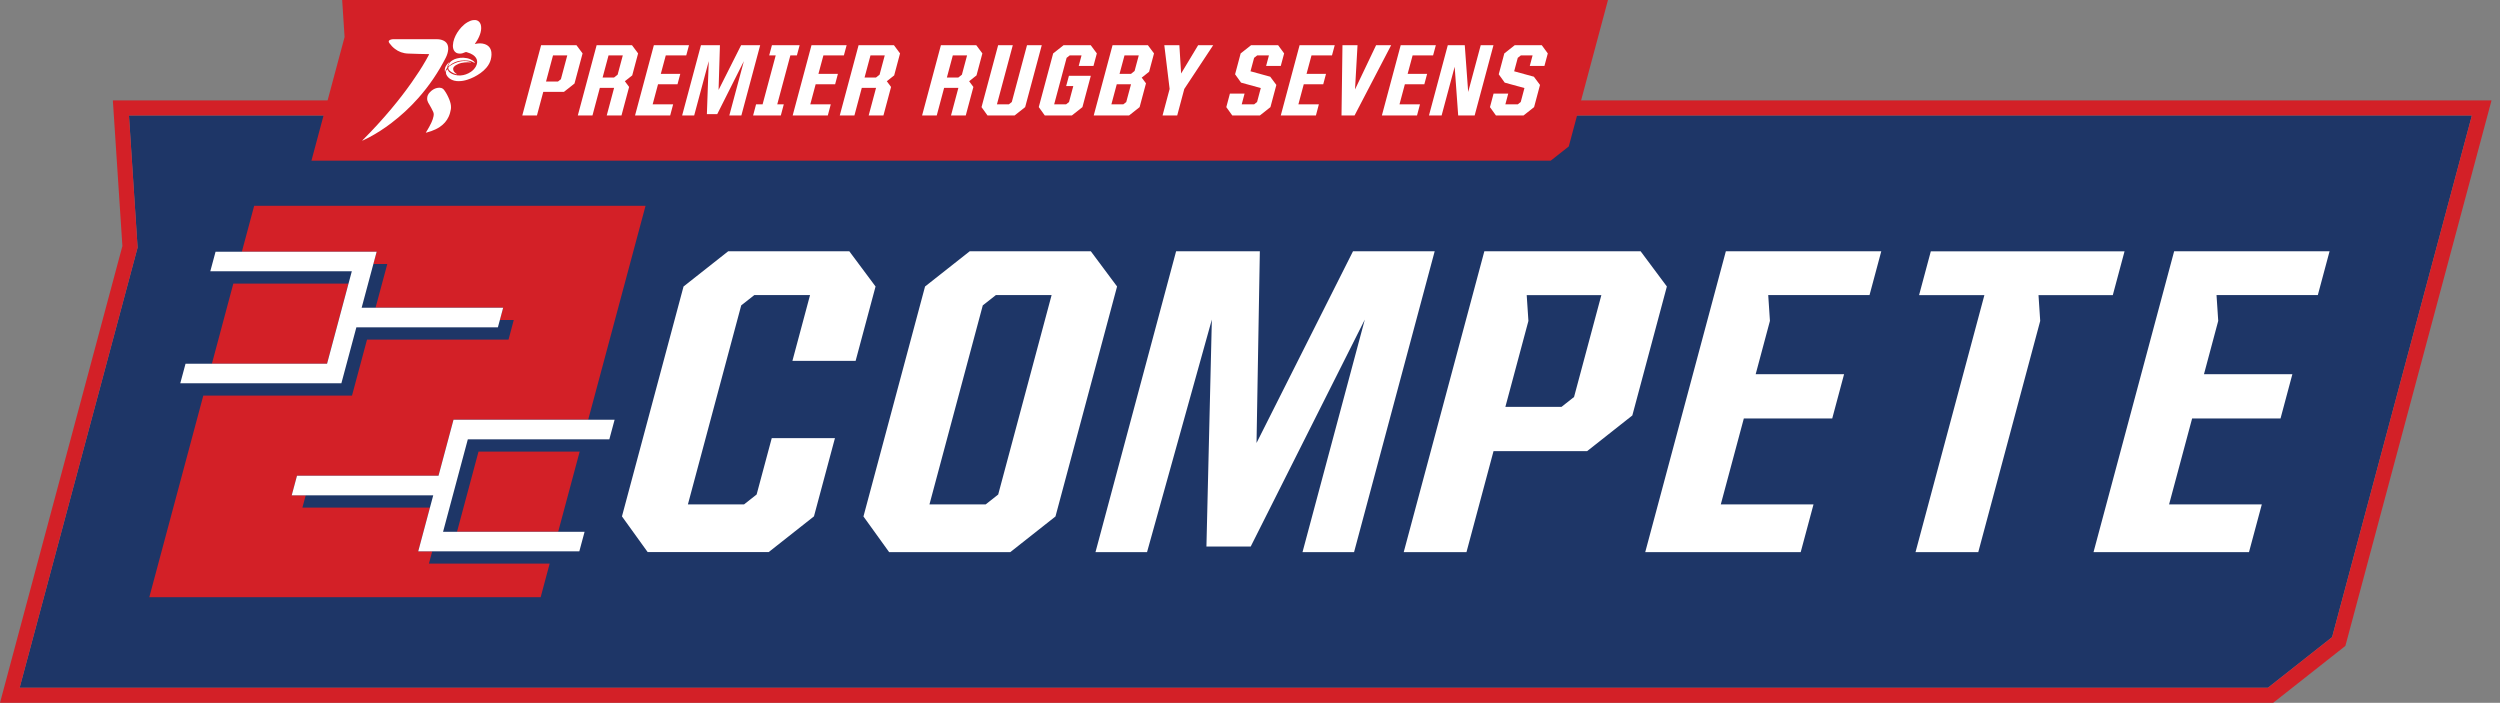
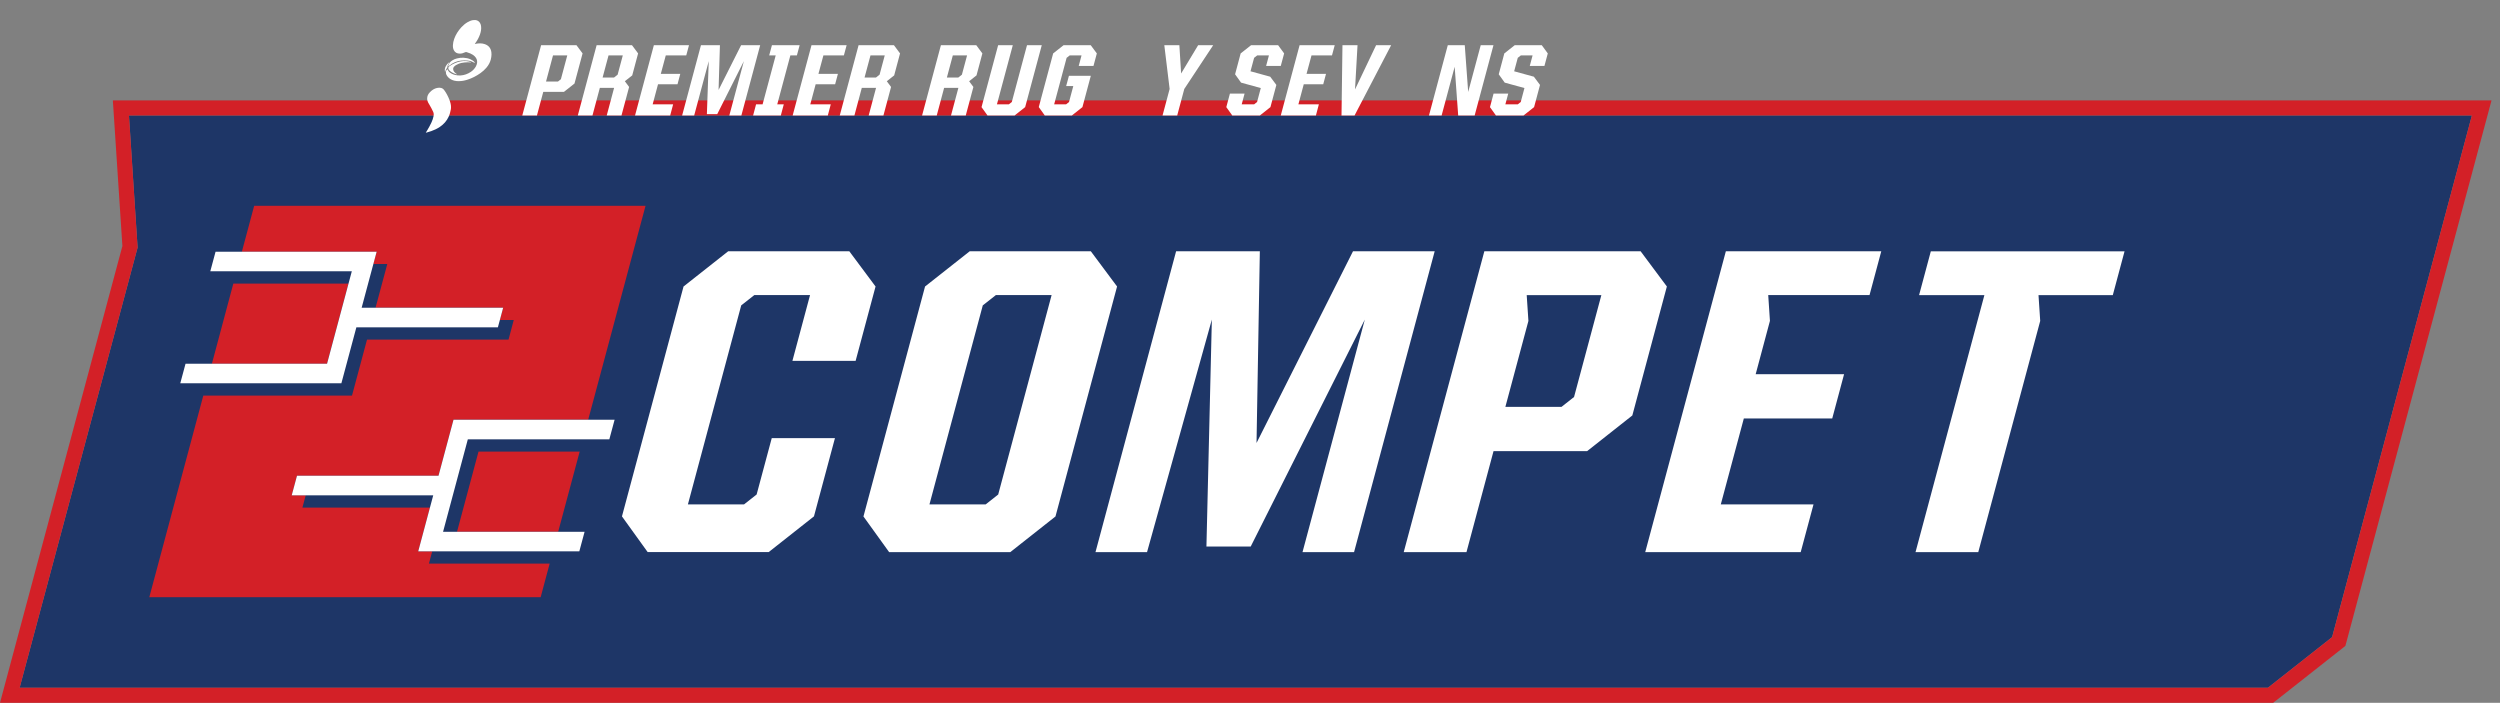
<svg xmlns="http://www.w3.org/2000/svg" id="Layer_1" viewBox="0 0 498 140">
  <rect x="0" y="0" width="498" height="140" fill="#808080" stroke="none" />
  <defs>
    <style>.cls-1{fill:#1e3667;}.cls-1,.cls-2,.cls-3{stroke-width:0px;}.cls-2{fill:#d32027;}.cls-3{fill:#fff;}</style>
  </defs>
  <polygon class="cls-1" points="25.69 23 27.41 49.31 3.91 137 451.77 137 464.55 126.92 492.4 23 25.69 23" />
  <path class="cls-2" d="M492.4,23l-27.84,103.92-12.79,10.08H3.91L27.41,49.31l-1.72-26.31h466.71M496.31,20H22.48l.21,3.2,1.69,25.81L1.01,136.22l-1.01,3.78h452.81l.82-.64,12.79-10.08.78-.62.26-.96,27.84-103.92,1.01-3.78h0Z" />
  <polygon class="cls-2" points="65.14 72.45 69.41 56.49 46.48 56.49 42.21 72.45 65.14 72.45" />
  <polygon class="cls-2" points="86.1 109.82 83.31 109.82 85.65 101.11 60.24 101.11 60.9 98.66 58.12 98.66 59.16 94.76 87.35 94.76 90.34 83.6 117.17 83.6 128.59 41 50.63 41 48.18 50.14 75.02 50.14 74.36 52.59 77.15 52.59 74.81 61.29 100.22 61.29 99.56 63.74 102.34 63.74 101.3 67.65 73.11 67.65 70.12 78.8 40.5 78.8 29.74 118.96 107.7 118.96 109.49 112.27 85.44 112.27 86.1 109.82" />
  <polygon class="cls-2" points="91.04 105.92 111.19 105.92 115.47 89.96 95.32 89.96 91.04 105.92" />
  <path class="cls-3" d="M68,76.35h-32.09l1.05-3.9h28.19l4.93-18.41h-28.19l1.05-3.9h32.09l-2.99,11.16h28.19l-1.05,3.9h-28.19l-2.99,11.16ZM93.19,87.51h28.19l1.05-3.9h-32.09l-2.99,11.16h-28.19l-1.05,3.9h28.19l-2.99,11.16h32.09l1.05-3.9h-28.19l4.93-18.41Z" />
  <path class="cls-3" d="M123.89,102.88l12.27-45.81,8.9-7.02h24.12l5.23,7.02-3.97,14.81h-12.59l3.51-13.1h-11.1l-2.61,2.05-10.62,39.64h11.19l2.5-1.97,3.01-11.22h12.59l-4.18,15.58-9.01,7.11h-24.12l-5.12-7.11Z" />
  <path class="cls-3" d="M172,102.88l12.27-45.81,8.9-7.02h24.12l5.23,7.02-12.27,45.81-9.01,7.11h-24.12l-5.12-7.11ZM196.34,100.48l2.5-1.97,10.64-39.73h-11.1l-2.61,2.05-10.62,39.64h11.19Z" />
  <path class="cls-3" d="M234.28,50.05h16.68l-.66,38.19,19.22-38.19h16.27l-16.06,59.93h-10.27l12.41-46.32-22.73,45.21h-8.82l1.08-45.21-12.91,46.32h-10.27l16.06-59.93Z" />
  <path class="cls-3" d="M295.67,50.05h31.14l5.23,7.02-6.88,25.69-9.01,7.11h-18.64l-5.39,20.12h-12.5l16.06-59.93ZM311.05,81.05l2.5-1.97,5.44-20.29h-14.87l.34,5.14-4.59,17.12h11.19Z" />
  <path class="cls-3" d="M343.78,50.05h30.97l-2.34,8.73h-20.18l.34,5.14-2.84,10.62h17.61l-2.36,8.82h-17.61l-4.59,17.12h18.47l-2.55,9.5h-30.97l16.06-59.93Z" />
  <path class="cls-3" d="M395.28,58.79h-13l2.34-8.73h38.59l-2.34,8.73h-14.8l.34,5.14-12.34,46.06h-12.5l13.72-51.2Z" />
-   <path class="cls-3" d="M433.08,50.05h30.97l-2.34,8.73h-20.18l.34,5.14-2.84,10.62h17.61l-2.36,8.82h-17.61l-4.59,17.12h18.47l-2.55,9.5h-30.97l16.06-59.93Z" />
-   <path class="cls-2" d="M308.91,32l3.59-2.83L320.31,0H68.16l.48,7.38-6.6,24.62h246.86Z" />
-   <path class="cls-3" d="M72.16,28c.05-.05.1-.1.14-.15,1.98-1.98,3.86-4.03,5.65-6.17,1.43-1.71,2.79-3.46,4.06-5.27,1.02-1.44,1.98-2.91,2.84-4.42.2-.35.4-.71.58-1.06.02-.04.05-.09.05-.13-.02-.03-.07-.02-.1-.02-.64-.01-1.28-.02-1.92-.04-.71-.02-1.42-.05-2.13-.07-1.06-.03-1.93-.37-2.67-.94-.42-.32-.78-.7-1.08-1.12-.04-.05-.07-.1-.1-.16-.02-.05-.03-.09-.04-.14-.02-.13.04-.24.17-.32.06-.04.13-.07.2-.09.15-.05.31-.08.46-.09h8.76c.45,0,.86.08,1.23.24.74.32,1.07.92,1.02,1.79-.04.56-.21,1.12-.49,1.67-1.46,2.85-3.26,5.54-5.48,8.04-1.63,1.84-3.44,3.51-5.4,5-1.41,1.07-2.88,2.02-4.43,2.84-.39.2-.78.4-1.17.58-.04.01-.09.05-.15.04Z" />
  <path class="cls-3" d="M91.42,16.17c-.68,0-1.25-.13-1.73-.44-.33-.21-.58-.48-.76-.83-.09-.18-.13-.38-.1-.61.02-.1.04-.19.09-.28.02-.03.04-.06.06-.09.1-.12.17-.13.23-.02,0,.02.02.04.02.05.05.17.16.3.28.41.32.28.7.46,1.14.57.35.09.72.13,1.11.1.7-.05,1.39-.28,2.04-.72.42-.29.76-.65,1-1.09.28-.52.32-1.01.14-1.45-.09-.21-.22-.39-.38-.55-.25-.25-.56-.43-.89-.58-.23-.1-.48-.19-.73-.26-.1-.03-.19-.02-.31.04-.34.17-.69.26-1.03.26-.57,0-.96-.23-1.19-.67-.16-.3-.21-.65-.19-1.03.02-.41.11-.83.26-1.25.3-.83.78-1.6,1.42-2.3.36-.39.76-.73,1.22-1,.35-.21.72-.36,1.09-.42.66-.1,1.13.1,1.42.59.13.22.2.47.21.75.04.49-.05,1-.23,1.51-.22.63-.54,1.22-.97,1.79-.01.02-.03.04-.04.06-.02.02,0,.05.03.04.04,0,.08-.01.12-.02.64-.13,1.24-.13,1.78.05.79.26,1.24.8,1.35,1.63.04.31.03.63-.02.96-.02.16-.06.33-.1.5-.15.56-.43,1.09-.84,1.58-.35.42-.76.79-1.21,1.11-.83.59-1.7,1.03-2.62,1.32-.56.18-1.14.29-1.67.28Z" />
  <path class="cls-3" d="M84.82,26.42c.11-.18.21-.33.3-.49.3-.5.58-1.01.82-1.53.19-.41.34-.83.42-1.25.02-.11.03-.22.04-.33,0-.19-.03-.36-.1-.52-.23-.5-.49-.99-.77-1.46-.08-.14-.17-.27-.24-.41-.13-.25-.21-.52-.2-.83,0-.44.18-.85.53-1.21.41-.44.88-.75,1.44-.87.63-.14,1.12,0,1.43.44.43.58.76,1.23,1.03,1.91.1.26.19.53.25.82.05.26.09.52.07.8,0,.09-.02.19-.03.28-.09.5-.21.99-.44,1.48-.38.83-.98,1.51-1.77,2.04-.54.36-1.11.62-1.7.83-.32.11-.64.2-.95.29-.03,0-.05,0-.1.01Z" />
  <path class="cls-3" d="M89.29,13.08c.14-.47.42-.82.84-1.07.28-.18.58-.29.89-.37.45-.12.88-.16,1.31-.14.5.03.96.12,1.38.31.31.14.58.31.8.55.03.03.06.06.07.1,0,.02,0,.03-.02.05-.01,0-.03.01-.03.01-.04-.01-.07-.03-.11-.05-.17-.09-.34-.18-.52-.25-.25-.09-.52-.14-.8-.16-.4-.04-.82-.03-1.24.01-.84.08-1.64.41-2.38,1.02-.04.04-.09.07-.13.11-.03.03-.07.02-.07-.02,0-.05.02-.09.02-.1Z" />
  <path class="cls-3" d="M90.99,14.79s-.05,0-.08,0c-.45-.13-.86-.32-1.21-.6-.11-.08-.19-.17-.28-.28-.05-.07-.1-.15-.11-.25-.03-.17.04-.33.2-.45.04-.03.08-.06.12-.09.67-.44,1.37-.75,2.11-.89.39-.07.77-.1,1.13-.06.29.03.56.08.83.17.02,0,.05.02.07.03.02,0,.06.01.05.04-.02.05-.06.03-.08.02-.39-.04-.79-.02-1.19.01-.41.04-.83.12-1.24.29-.17.07-.35.16-.51.26-.14.09-.26.2-.37.32-.1.11-.15.23-.16.36-.01.2.03.36.12.51.1.17.24.3.39.42.05.04.12.07.17.11.01.01.03.02.03.05Z" />
  <path class="cls-3" d="M89.5,12.41s-.02.06-.04.1c-.06.1-.13.21-.18.31-.08.15-.14.31-.15.47-.01.12-.05.24-.15.35-.1.11-.15.24-.2.36-.02.06-.03.12-.06.18-.02.05,0,.1-.06.13-.03-.02-.03-.07-.04-.11-.08-.47.07-.93.43-1.38.11-.14.23-.26.37-.37.02-.02.04-.04.08-.05Z" />
  <path class="cls-3" d="M107.79,9h7.04l1.22,1.64-1.61,6-2.1,1.66h-4.12l-1.26,4.7h-2.92l3.75-14ZM111.15,16.24l.58-.46,1.27-4.74h-2.84l-1.39,5.2h2.38Z" />
  <path class="cls-3" d="M118.85,9h7.04l1.22,1.64-1.17,4.38-1.47,1.16.85,1.14-1.52,5.68h-2.94l1.47-5.5h-2.84l-1.47,5.5h-2.92l3.75-14ZM122.32,15.44l.71-.56,1.03-3.84h-2.84l-1.18,4.4h2.28Z" />
  <path class="cls-3" d="M130.25,9h7l-.55,2.04h-4.08l-.99,3.68h3.88l-.55,2.06h-3.88l-1.07,4h4.08l-.59,2.22h-7l3.75-14Z" />
  <path class="cls-3" d="M139.63,9h3.78l-.27,8.92,4.49-8.92h3.8l-3.75,14h-2.4l2.9-10.82-5.31,10.56h-2.06l.37-10.56-2.9,10.82h-2.4l3.75-14Z" />
  <path class="cls-3" d="M150.61,20.78h1.3l2.61-9.74h-1.3l.55-2.04h5.52l-.55,2.04h-1.3l-2.61,9.74h1.3l-.59,2.22h-5.52l.59-2.22Z" />
  <path class="cls-3" d="M161.65,9h7l-.55,2.04h-4.08l-.99,3.68h3.88l-.55,2.06h-3.88l-1.07,4h4.08l-.59,2.22h-7l3.75-14Z" />
  <path class="cls-3" d="M171.03,9h7.04l1.22,1.64-1.17,4.38-1.47,1.16.85,1.14-1.52,5.68h-2.94l1.47-5.5h-2.84l-1.47,5.5h-2.92l3.75-14ZM174.5,15.44l.71-.56,1.03-3.84h-2.84l-1.18,4.4h2.28Z" />
  <path class="cls-3" d="M187.43,9h7.04l1.22,1.64-1.17,4.38-1.47,1.16.85,1.14-1.52,5.68h-2.94l1.47-5.5h-2.84l-1.47,5.5h-2.92l3.75-14ZM190.9,15.44l.71-.56,1.03-3.84h-2.84l-1.18,4.4h2.28Z" />
  <path class="cls-3" d="M195.52,21.34l3.31-12.34h2.92l-3.16,11.78h2.38l.58-.46,3.03-11.32h2.94l-3.31,12.34-2.1,1.66h-5.4l-1.19-1.66Z" />
  <path class="cls-3" d="M206.92,21.34l2.87-10.7,2.08-1.64h5.4l1.22,1.64-.67,2.5h-2.94l.56-2.1h-2.36l-.61.48-2.48,9.26h2.38l.58-.46.85-3.18h-1.42l.55-2.04h4.36l-1.67,6.24-2.1,1.66h-5.4l-1.19-1.66Z" />
-   <path class="cls-3" d="M221.62,9h7.04l1.22,1.64-.98,3.66-1.47,1.16.85,1.14-1.27,4.74-2.1,1.66h-7.04l3.75-14ZM225.29,14.72l.72-.58.83-3.1h-2.84l-.99,3.68h2.28ZM223.77,20.78l.58-.46.95-3.54h-2.84l-1.07,4h2.38Z" />
  <path class="cls-3" d="M232.99,17.72l-1.06-8.72h3l.35,5.64,3.39-5.64h3l-5.76,8.72-1.41,5.28h-2.92l1.41-5.28Z" />
  <path class="cls-3" d="M244.28,21.34l.72-2.7h2.92l-.57,2.14h2.48l.58-.46.74-2.78-3.93-1.08-1.19-1.66,1.11-4.16,2.08-1.64h5.38l1.2,1.64-.67,2.5h-2.92l.56-2.1h-2.34l-.61.48-.72,2.68,3.93,1.08,1.22,1.64-1.18,4.42-2.1,1.66h-5.5l-1.19-1.66Z" />
  <path class="cls-3" d="M258.88,9h7l-.55,2.04h-4.08l-.99,3.68h3.88l-.55,2.06h-3.88l-1.07,4h4.08l-.59,2.22h-7l3.75-14Z" />
  <path class="cls-3" d="M267.42,9h3l-.5,8.82,4.2-8.82h3l-7.29,14h-2.6l.19-14Z" />
-   <path class="cls-3" d="M279.02,9h7l-.55,2.04h-4.08l-.99,3.68h3.88l-.55,2.06h-3.88l-1.07,4h4.08l-.59,2.22h-7l3.75-14Z" />
  <path class="cls-3" d="M288.4,9h3.38l.68,9.32,2.5-9.32h2.54l-3.75,14h-3.28l-.7-9.7-2.6,9.7h-2.52l3.75-14Z" />
  <path class="cls-3" d="M296.8,21.34l.72-2.7h2.92l-.57,2.14h2.48l.58-.46.74-2.78-3.93-1.08-1.19-1.66,1.11-4.16,2.08-1.64h5.38l1.2,1.64-.67,2.5h-2.92l.56-2.1h-2.34l-.61.48-.72,2.68,3.93,1.08,1.22,1.64-1.18,4.42-2.1,1.66h-5.5l-1.19-1.66Z" />
</svg>